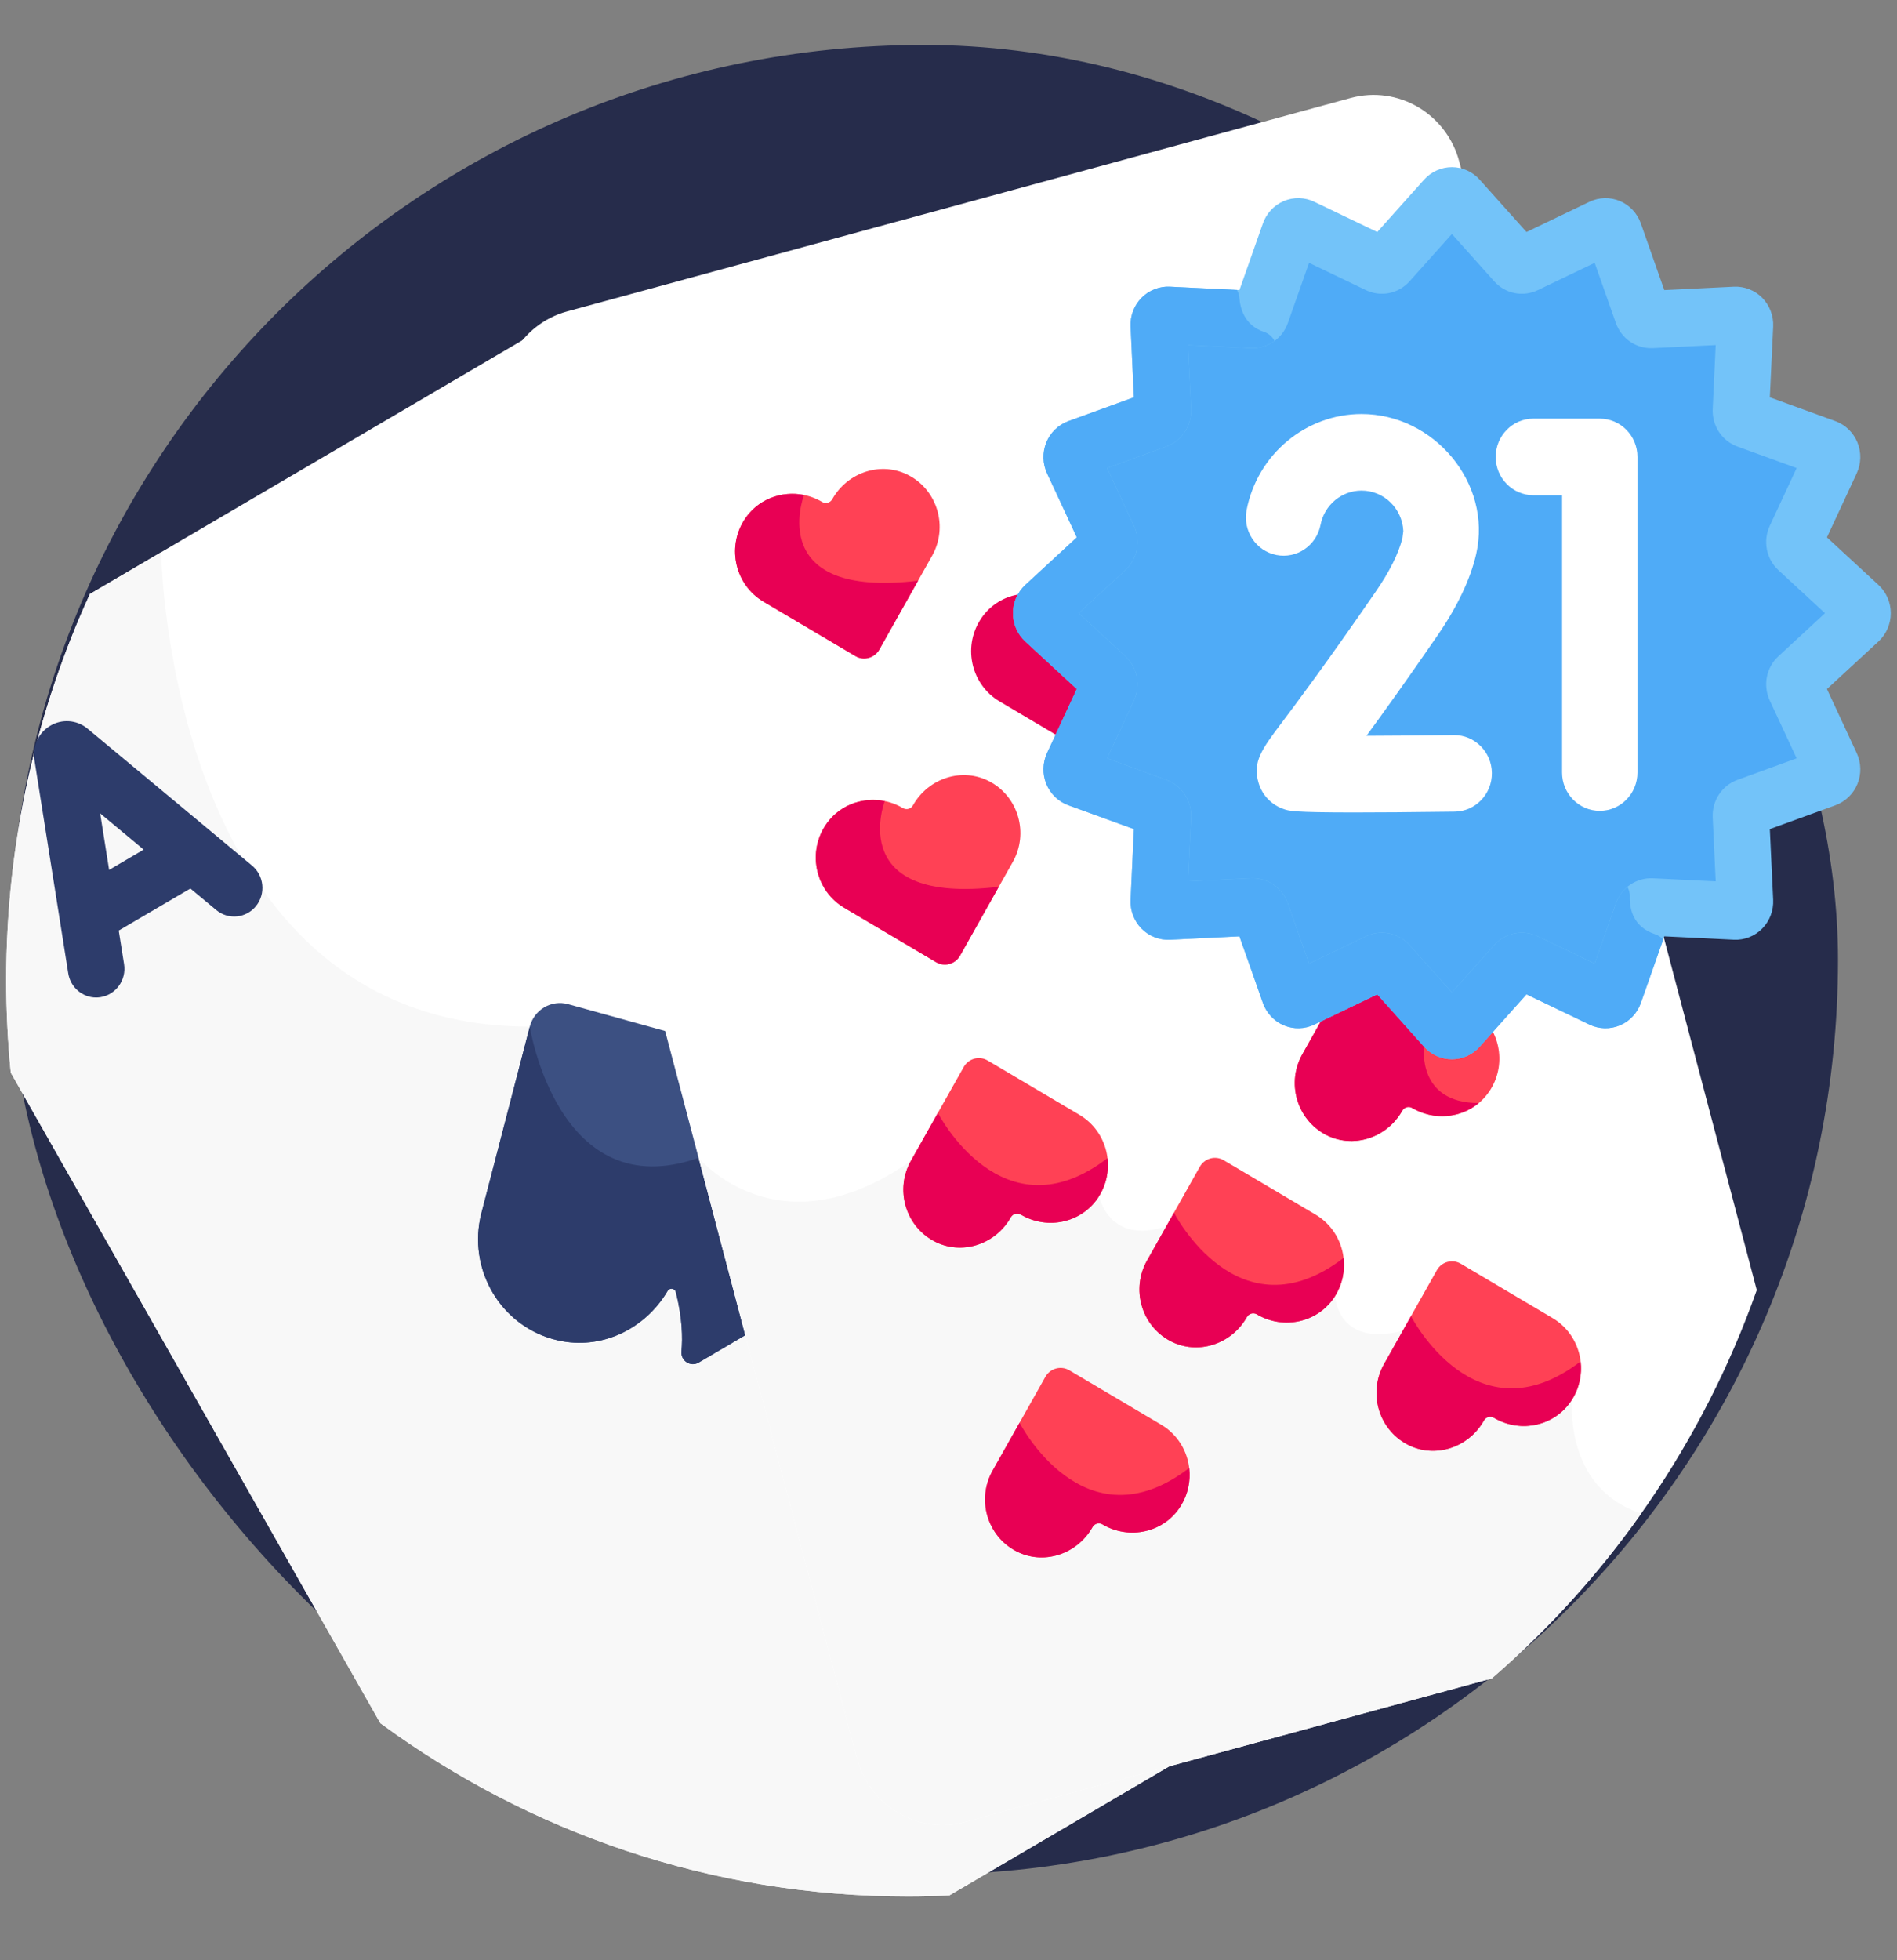
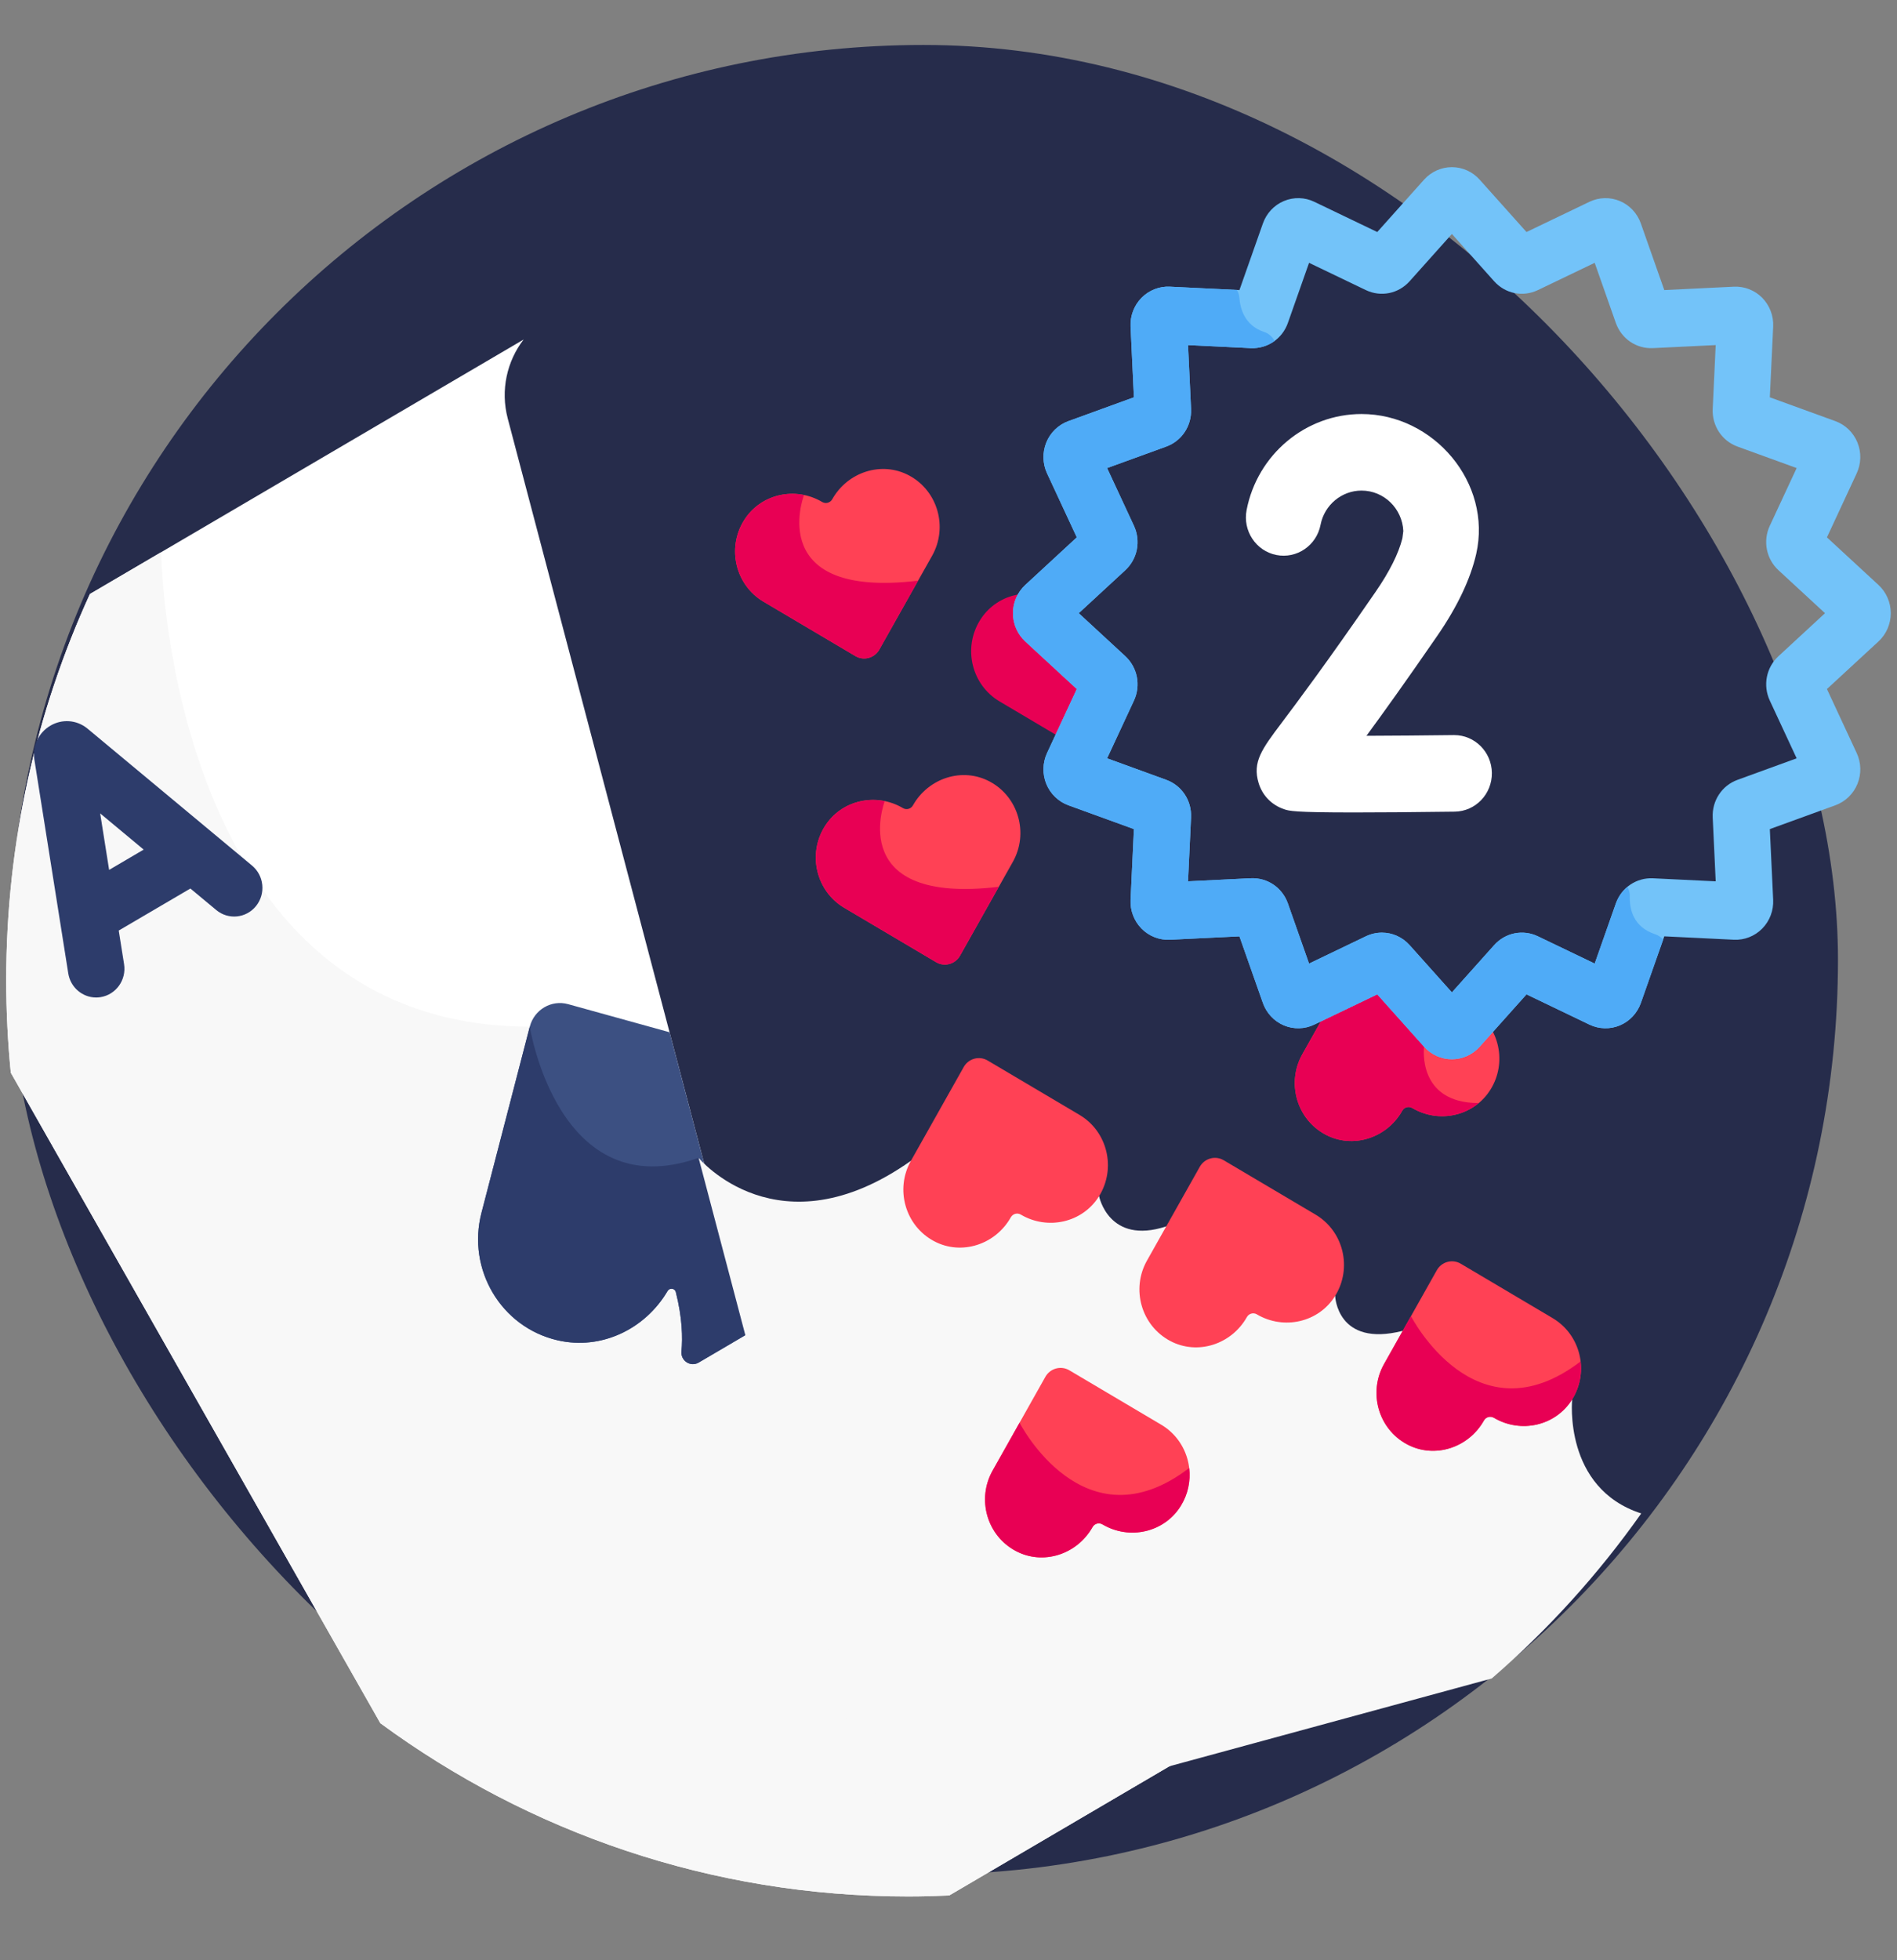
<svg xmlns="http://www.w3.org/2000/svg" width="61" height="63" viewBox="0 0 61 63" fill="none">
  <rect x="0" y="0" width="61" height="63" fill="#808080" stroke="none" />
  <rect x="0.291" y="1.445" width="58.811" height="58.811" rx="29.405" fill="#262C4B" />
  <g clip-path="url(#clip0_1084_1471)">
    <path d="M27.656 56.403L16.327 13.453C16.086 12.537 16.304 11.607 16.837 10.914L2.892 19.093C1.166 22.864 0.2 27.067 0.2 31.5C0.2 32.506 0.25 33.5 0.347 34.48L12.23 55.389C17.001 58.892 22.861 60.958 29.198 60.958C29.642 60.958 30.084 60.946 30.524 60.926L37.85 56.629L31.151 58.453C29.629 58.867 28.064 57.949 27.656 56.403Z" fill="white" />
    <path d="M31.151 58.453C29.629 58.867 28.064 57.949 27.656 56.402L22.645 37.407C22.526 37.292 22.464 37.217 22.464 37.217C17.942 38.808 17.036 33 17.036 33C5.369 33 5.182 17.75 5.182 17.75L2.892 19.093C1.166 22.864 0.2 27.067 0.2 31.5C0.2 32.506 0.25 33.5 0.347 34.48L12.23 55.389C17.001 58.892 22.861 60.958 29.198 60.958C29.642 60.958 30.084 60.946 30.524 60.926L37.85 56.629L31.151 58.453Z" fill="#F8F8F8" />
    <path d="M8.105 27.823L2.815 23.421C2.808 23.415 2.801 23.41 2.794 23.404C2.454 23.137 1.993 23.106 1.621 23.325C1.249 23.543 1.045 23.964 1.103 24.397C1.104 24.405 1.105 24.413 1.106 24.42L2.195 31.287C2.267 31.741 2.653 32.063 3.091 32.063C3.139 32.063 3.188 32.059 3.237 32.051C3.732 31.97 4.069 31.497 3.99 30.993L3.818 29.911L6.122 28.56L6.954 29.252C7.342 29.575 7.915 29.517 8.233 29.123C8.55 28.728 8.494 28.147 8.105 27.823ZM3.509 27.961L3.221 26.145L4.62 27.309L3.509 27.961Z" fill="#2D3C6B" />
    <path d="M21.53 33.18C20.119 32.789 18.702 32.397 18.268 32.277C17.731 32.129 17.178 32.453 17.036 33C16.963 33.28 15.889 37.42 15.482 38.986C15.011 40.803 16.111 42.664 17.931 43.082C19.346 43.407 20.751 42.713 21.466 41.498C21.533 41.385 21.7 41.406 21.732 41.533C21.939 42.352 21.956 42.991 21.913 43.44C21.885 43.742 22.207 43.95 22.466 43.798L24.081 42.85L21.53 33.18Z" fill="#3C5082" />
    <path d="M17.931 43.082C19.346 43.407 20.751 42.713 21.466 41.498C21.533 41.385 21.7 41.406 21.732 41.533C21.939 42.352 21.956 42.991 21.913 43.44C21.885 43.742 22.207 43.95 22.466 43.797L24.081 42.85L22.645 37.407C22.526 37.292 22.464 37.217 22.464 37.217C17.942 38.808 17.036 33 17.036 33C16.963 33.28 15.889 37.42 15.482 38.986C15.011 40.803 16.112 42.664 17.931 43.082Z" fill="#2D3C6B" />
-     <path d="M53.245 29.159L53.109 29.153C52.978 29.146 52.858 29.228 52.814 29.353L51.908 31.928C51.848 32.096 51.659 32.176 51.499 32.1L49.066 30.931C48.947 30.875 48.806 30.903 48.718 31.002L46.907 33.025C46.789 33.158 46.584 33.158 46.466 33.025L44.655 31.002C44.567 30.903 44.426 30.875 44.307 30.931L41.874 32.1C41.714 32.176 41.525 32.096 41.465 31.928L40.559 29.353C40.515 29.228 40.395 29.146 40.264 29.153L37.575 29.284C37.399 29.293 37.254 29.145 37.262 28.967L37.392 26.235C37.398 26.102 37.318 25.98 37.194 25.935L34.66 25.015C34.494 24.954 34.415 24.762 34.49 24.599L35.64 22.128C35.697 22.007 35.669 21.863 35.571 21.774L33.58 19.935C33.449 19.815 33.449 19.607 33.58 19.486L35.571 17.647C35.669 17.557 35.697 17.414 35.64 17.293L34.491 14.821C34.415 14.659 34.494 14.467 34.66 14.406L37.194 13.486C37.318 13.441 37.398 13.319 37.392 13.186L37.262 10.454C37.254 10.275 37.399 10.128 37.575 10.137L40.263 10.268C40.395 10.274 40.514 10.193 40.559 10.067L41.465 7.493C41.525 7.324 41.714 7.244 41.874 7.321L44.307 8.489C44.425 8.546 44.567 8.518 44.655 8.419L46.465 6.396C46.584 6.263 46.789 6.263 46.907 6.396L47.38 6.924L46.926 5.201C46.518 3.654 44.953 2.737 43.43 3.151L18.241 10.008C16.719 10.422 15.815 12.012 16.223 13.558L27.552 56.508C27.96 58.055 29.525 58.973 31.047 58.558L47.968 53.952C51.791 50.651 54.76 46.359 56.491 41.468L53.245 29.159Z" fill="white" />
    <path d="M52.776 48.647C50.26 47.834 50.555 44.98 50.555 44.98L45.105 42.778C42.986 43.316 42.933 41.655 42.933 41.655L37.502 39.42C35.648 40.028 35.342 38.448 35.342 38.448L29.291 37.313C25.028 40.322 22.464 37.217 22.464 37.217L27.552 56.508C27.96 58.054 29.525 58.972 31.047 58.558L47.968 53.952C49.775 52.391 51.391 50.609 52.776 48.647Z" fill="#F8F8F8" />
    <path d="M29.232 15.283C28.35 14.812 27.256 15.169 26.761 16.048L26.761 16.048C26.696 16.163 26.552 16.202 26.439 16.136C25.578 15.626 24.455 15.872 23.923 16.728C23.364 17.627 23.654 18.809 24.551 19.34C25.324 19.797 27.366 21.006 27.505 21.088C27.774 21.248 28.121 21.154 28.276 20.878C28.488 20.5 29.522 18.666 29.973 17.864C30.488 16.949 30.158 15.778 29.232 15.283Z" fill="#FF4155" />
    <path d="M35.342 38.449C34.81 39.304 33.686 39.551 32.825 39.041L32.825 39.041C32.713 38.974 32.569 39.014 32.504 39.128C32.009 40.007 30.915 40.365 30.033 39.894C29.107 39.399 28.776 38.228 29.291 37.313C29.735 36.524 30.909 34.44 30.989 34.298C31.144 34.023 31.49 33.929 31.76 34.089C32.13 34.308 33.928 35.372 34.714 35.837C35.61 36.368 35.9 37.55 35.342 38.449Z" fill="#FF4155" />
    <path d="M35.64 22.128C35.697 22.007 35.669 21.863 35.571 21.774L33.58 19.935C33.449 19.814 33.449 19.606 33.58 19.486L33.84 19.245C33.01 18.873 32.007 19.14 31.514 19.935C30.955 20.834 31.245 22.016 32.142 22.546C32.736 22.898 34.079 23.693 34.732 24.08L35.64 22.128Z" fill="#E80054" />
    <path d="M47.399 32.476L46.907 33.025C46.789 33.158 46.584 33.158 46.466 33.025L44.655 31.002C44.567 30.903 44.426 30.875 44.307 30.931L43.259 31.435C42.859 32.145 42.19 33.334 41.878 33.887C41.363 34.802 41.694 35.973 42.62 36.468C43.502 36.939 44.596 36.581 45.091 35.702C45.155 35.587 45.3 35.548 45.412 35.615L45.412 35.615C46.273 36.125 47.397 35.878 47.929 35.022C48.466 34.158 48.216 33.033 47.399 32.476Z" fill="#FF4155" />
    <path d="M47.55 35.456C45.549 35.455 45.793 33.646 45.793 33.646L46.059 32.57L44.655 31.002C44.567 30.903 44.426 30.875 44.307 30.931L43.259 31.435C42.859 32.145 42.19 33.334 41.878 33.887C41.363 34.802 41.694 35.973 42.62 36.468C43.502 36.939 44.596 36.581 45.091 35.702C45.155 35.587 45.3 35.548 45.412 35.615L45.412 35.615C46.103 36.024 46.962 35.945 47.55 35.456Z" fill="#E80054" />
-     <path d="M59.793 19.935C59.924 19.814 59.924 19.606 59.793 19.486L57.801 17.647C57.704 17.557 57.676 17.413 57.732 17.293L58.882 14.821C58.958 14.659 58.879 14.466 58.713 14.406L56.179 13.485C56.055 13.44 55.975 13.319 55.981 13.185L56.111 10.454C56.119 10.275 55.974 10.128 55.798 10.137L53.109 10.268C52.978 10.274 52.858 10.193 52.814 10.067L51.908 7.493C51.848 7.324 51.659 7.244 51.499 7.321L49.066 8.489C48.947 8.546 48.806 8.517 48.718 8.419L46.907 6.395C46.789 6.263 46.584 6.263 46.466 6.395L44.655 8.419C44.567 8.517 44.426 8.546 44.307 8.489L41.874 7.321C41.714 7.244 41.525 7.324 41.465 7.493L40.559 10.067C40.515 10.193 40.395 10.274 40.264 10.268L37.575 10.136C37.399 10.128 37.254 10.275 37.263 10.454L37.392 13.185C37.398 13.319 37.318 13.44 37.194 13.485L34.66 14.406C34.494 14.466 34.415 14.659 34.491 14.821L35.641 17.293C35.697 17.413 35.669 17.557 35.572 17.647L33.58 19.486C33.449 19.606 33.449 19.814 33.58 19.935L35.572 21.774C35.669 21.863 35.697 22.007 35.641 22.128L34.491 24.599C34.415 24.761 34.494 24.954 34.66 25.014L37.194 25.935C37.318 25.98 37.398 26.102 37.392 26.235L37.263 28.966C37.254 29.145 37.399 29.292 37.575 29.284L40.264 29.152C40.395 29.146 40.515 29.227 40.559 29.353L41.465 31.928C41.525 32.096 41.714 32.176 41.874 32.1L44.307 30.931C44.426 30.874 44.567 30.903 44.656 31.002L46.466 33.025C46.584 33.157 46.789 33.157 46.907 33.025L48.718 31.002C48.806 30.903 48.948 30.874 49.066 30.931L51.499 32.1C51.659 32.176 51.849 32.096 51.908 31.928L52.814 29.353C52.859 29.227 52.978 29.146 53.11 29.152L55.798 29.284C55.974 29.292 56.119 29.145 56.111 28.966L55.982 26.235C55.975 26.102 56.056 25.98 56.179 25.935L58.713 25.014C58.879 24.954 58.958 24.761 58.883 24.599L57.733 22.127C57.676 22.007 57.705 21.863 57.802 21.773L59.793 19.935Z" fill="#4FABF7" />
    <path d="M46.687 34.048C46.347 34.048 46.022 33.901 45.793 33.646L44.287 31.962L42.262 32.934C41.955 33.082 41.598 33.091 41.284 32.959C40.97 32.826 40.724 32.564 40.609 32.238L39.855 30.097L37.618 30.206C37.277 30.221 36.947 30.092 36.707 29.848C36.467 29.604 36.338 29.267 36.355 28.922L36.462 26.649L34.354 25.884C34.034 25.767 33.776 25.517 33.645 25.198C33.515 24.879 33.524 24.517 33.669 24.205L34.626 22.148L32.968 20.618C32.717 20.386 32.573 20.055 32.573 19.71C32.573 19.365 32.717 19.035 32.969 18.802L34.626 17.272L33.669 15.215C33.524 14.904 33.515 14.542 33.645 14.223C33.775 13.903 34.034 13.653 34.354 13.537L36.462 12.771L36.355 10.498C36.338 10.154 36.467 9.817 36.707 9.573C36.947 9.329 37.283 9.198 37.618 9.215L39.855 9.324L40.61 7.182C40.724 6.857 40.97 6.594 41.284 6.462C41.598 6.33 41.955 6.338 42.262 6.486L44.287 7.458L45.793 5.774C46.022 5.519 46.347 5.373 46.687 5.373H46.687C47.026 5.373 47.352 5.519 47.58 5.775L49.086 7.458L51.111 6.486C51.419 6.339 51.775 6.33 52.089 6.462C52.403 6.594 52.649 6.857 52.763 7.182L53.517 9.324L55.755 9.215C56.093 9.199 56.426 9.329 56.666 9.572C56.906 9.816 57.035 10.154 57.018 10.499L56.911 12.771L59.019 13.537C59.339 13.653 59.597 13.903 59.728 14.222C59.858 14.541 59.849 14.903 59.704 15.215L58.747 17.273L60.405 18.803C60.656 19.035 60.8 19.365 60.8 19.71C60.8 20.055 60.656 20.386 60.405 20.618C60.405 20.618 60.405 20.618 60.405 20.618L58.747 22.148L59.704 24.205C59.85 24.518 59.858 24.88 59.728 25.199C59.597 25.518 59.339 25.767 59.019 25.884L56.911 26.65L57.018 28.922C57.035 29.267 56.906 29.605 56.666 29.848C56.426 30.092 56.094 30.223 55.755 30.206L53.517 30.097L52.764 32.239C52.649 32.564 52.403 32.827 52.089 32.959C51.775 33.091 51.418 33.082 51.111 32.935L49.086 31.962L47.58 33.646C47.352 33.901 47.026 34.048 46.687 34.048C46.687 34.048 46.687 34.048 46.687 34.048ZM44.437 29.978C44.768 29.978 45.092 30.117 45.328 30.38L46.687 31.899L48.045 30.381C48.405 29.979 48.971 29.865 49.454 30.097L51.279 30.973L51.958 29.043C52.139 28.53 52.621 28.206 53.154 28.231L55.17 28.329L55.074 26.279C55.048 25.737 55.369 25.249 55.873 25.066L57.773 24.375L56.911 22.522C56.682 22.031 56.794 21.455 57.191 21.09L58.685 19.71L57.19 18.33C56.795 17.966 56.682 17.39 56.91 16.899L57.773 15.045L55.873 14.355C55.369 14.172 55.048 13.684 55.074 13.142L55.17 11.092L53.153 11.19C52.618 11.216 52.139 10.89 51.958 10.378L51.279 8.448L49.454 9.324C48.971 9.556 48.404 9.442 48.045 9.04L46.687 7.521L45.328 9.04C44.968 9.442 44.401 9.556 43.919 9.324L42.094 8.448L41.414 10.378C41.235 10.89 40.755 11.214 40.219 11.19L38.202 11.092L38.299 13.141C38.325 13.684 38.004 14.172 37.5 14.355L35.6 15.045L36.462 16.899C36.691 17.39 36.578 17.965 36.183 18.33L34.688 19.71L36.183 21.09C36.578 21.456 36.691 22.031 36.462 22.522L35.6 24.375L37.5 25.066C38.004 25.249 38.325 25.737 38.299 26.279L38.202 28.329L40.22 28.23C40.758 28.207 41.234 28.531 41.414 29.042L42.094 30.973L43.919 30.097C44.085 30.017 44.262 29.978 44.437 29.978ZM35.312 14.426L35.312 14.427C35.312 14.427 35.312 14.426 35.312 14.426Z" fill="#73C3F9" />
    <path d="M46.687 34.048H46.687C47.026 34.047 47.352 33.901 47.58 33.646L49.086 31.962L51.111 32.934C51.418 33.082 51.775 33.091 52.089 32.959C52.403 32.826 52.649 32.564 52.763 32.239L53.481 30.201C53.411 30.121 53.32 30.061 53.216 30.027C52.51 29.795 52.396 29.207 52.408 28.808C52.411 28.7 52.383 28.596 52.331 28.506C52.166 28.643 52.035 28.826 51.959 29.043L51.279 30.973L49.454 30.097C48.971 29.865 48.405 29.979 48.045 30.381L46.687 31.899L45.328 30.38C45.092 30.117 44.768 29.978 44.437 29.978C44.262 29.978 44.086 30.017 43.919 30.097L42.094 30.973L41.414 29.042C41.234 28.531 40.758 28.207 40.22 28.23L38.202 28.329L38.299 26.279C38.325 25.737 38.004 25.249 37.5 25.066L35.6 24.375L36.462 22.522C36.691 22.031 36.578 21.456 36.183 21.09L34.688 19.71L36.183 18.33C36.578 17.965 36.691 17.39 36.462 16.899L35.6 15.045L37.5 14.355C38.004 14.172 38.325 13.684 38.3 13.141L38.203 11.092L40.219 11.19C40.502 11.203 40.769 11.117 40.985 10.96C40.917 10.827 40.801 10.72 40.651 10.671C40.016 10.462 39.878 9.904 39.854 9.575C39.847 9.483 39.819 9.396 39.772 9.32L37.618 9.215C37.283 9.198 36.947 9.329 36.707 9.573C36.467 9.817 36.338 10.154 36.355 10.498L36.462 12.771L34.354 13.537C34.034 13.654 33.775 13.903 33.645 14.223C33.515 14.542 33.524 14.904 33.669 15.216L34.626 17.273L32.969 18.803C32.717 19.035 32.573 19.365 32.573 19.71C32.573 20.055 32.717 20.386 32.968 20.618L34.626 22.148L33.669 24.205C33.524 24.517 33.515 24.879 33.645 25.198C33.776 25.517 34.034 25.767 34.354 25.884L36.462 26.65L36.355 28.922C36.338 29.267 36.467 29.604 36.707 29.848C36.947 30.092 37.278 30.222 37.619 30.206L39.856 30.097L40.61 32.238C40.724 32.564 40.97 32.826 41.284 32.959C41.598 33.091 41.955 33.082 42.262 32.934L44.287 31.962L45.793 33.646C46.021 33.901 46.347 34.048 46.687 34.048Z" fill="#4FABF7" />
    <path d="M43.536 26.115C41.599 26.115 41.452 26.066 41.289 26.01C40.891 25.875 40.593 25.569 40.472 25.169C40.267 24.492 40.58 24.076 41.203 23.247C41.71 22.573 42.653 21.318 44.234 19.023C44.683 18.372 44.972 17.794 45.095 17.303L45.125 17.068C45.091 16.346 44.502 15.769 43.782 15.769C43.142 15.769 42.587 16.232 42.464 16.868C42.335 17.535 41.698 17.97 41.041 17.839C40.385 17.708 39.957 17.061 40.086 16.394C40.432 14.606 41.987 13.308 43.782 13.308C46.108 13.308 47.985 15.524 47.469 17.805C47.284 18.615 46.863 19.5 46.219 20.435C45.232 21.868 44.487 22.905 43.94 23.651C44.793 23.648 45.797 23.64 46.746 23.628C46.751 23.628 46.756 23.628 46.761 23.628C47.423 23.628 47.964 24.169 47.973 24.843C47.981 25.523 47.446 26.081 46.776 26.089C45.344 26.108 44.3 26.115 43.536 26.115Z" fill="white" />
-     <path d="M51.442 26.063C50.773 26.063 50.23 25.512 50.23 24.832V15.918H49.307C48.638 15.918 48.096 15.367 48.096 14.687C48.096 14.007 48.638 13.456 49.307 13.456H51.442C52.111 13.456 52.654 14.007 52.654 14.687V24.832C52.654 25.512 52.111 26.063 51.442 26.063Z" fill="white" />
    <path d="M25.854 15.912C25.121 15.763 24.34 16.057 23.923 16.728C23.364 17.627 23.654 18.809 24.551 19.34C25.324 19.797 27.366 21.006 27.505 21.088C27.774 21.248 28.12 21.154 28.276 20.878C28.433 20.599 29.035 19.529 29.522 18.665C24.62 19.25 25.825 15.988 25.854 15.912Z" fill="#E80054" />
    <path d="M31.827 25.122C30.945 24.651 29.851 25.009 29.356 25.888L29.356 25.888C29.291 26.003 29.147 26.042 29.035 25.975C28.174 25.465 27.05 25.712 26.518 26.568C25.959 27.466 26.25 28.649 27.146 29.179C27.919 29.637 29.962 30.846 30.1 30.927C30.37 31.087 30.716 30.993 30.871 30.718C31.084 30.34 32.117 28.505 32.569 27.703C33.084 26.788 32.753 25.617 31.827 25.122Z" fill="#FF4155" />
    <path d="M28.449 25.752C27.716 25.602 26.935 25.896 26.518 26.567C25.959 27.466 26.25 28.648 27.146 29.179C27.919 29.636 29.962 30.846 30.1 30.927C30.37 31.087 30.716 30.993 30.871 30.718C31.028 30.439 31.631 29.369 32.117 28.504C27.215 29.09 28.421 25.828 28.449 25.752Z" fill="#E80054" />
-     <path d="M35.342 38.449C35.578 38.069 35.661 37.639 35.612 37.228C32.228 39.818 30.159 35.773 30.159 35.773C29.832 36.353 29.489 36.961 29.291 37.313C28.776 38.228 29.107 39.399 30.033 39.894C30.915 40.365 32.009 40.007 32.504 39.128C32.569 39.014 32.713 38.974 32.825 39.041L32.825 39.041C33.686 39.551 34.81 39.304 35.342 38.449Z" fill="#E80054" />
    <path d="M37.968 48.407C37.436 49.263 36.313 49.509 35.452 48.999L35.452 48.999C35.339 48.932 35.195 48.971 35.131 49.086C34.636 49.965 33.542 50.323 32.66 49.852C31.733 49.357 31.403 48.186 31.918 47.271C32.362 46.482 33.536 44.398 33.615 44.256C33.77 43.981 34.117 43.887 34.386 44.046C34.757 44.266 36.554 45.33 37.34 45.795C38.237 46.326 38.527 47.508 37.968 48.407Z" fill="#FF4155" />
    <path d="M37.968 48.407C38.204 48.027 38.287 47.597 38.239 47.187C34.855 49.776 32.785 45.731 32.785 45.731C32.459 46.311 32.116 46.92 31.918 47.271C31.403 48.186 31.733 49.357 32.66 49.852C33.542 50.323 34.636 49.965 35.131 49.086C35.195 48.972 35.339 48.932 35.452 48.999L35.452 48.999C36.313 49.509 37.436 49.263 37.968 48.407Z" fill="#E80054" />
    <path d="M42.933 41.655C42.401 42.511 41.277 42.757 40.416 42.248L40.416 42.247C40.304 42.181 40.16 42.22 40.095 42.335C39.6 43.214 38.506 43.571 37.624 43.1C36.698 42.605 36.367 41.434 36.882 40.52C37.327 39.731 38.5 37.646 38.58 37.505C38.735 37.23 39.081 37.135 39.351 37.295C39.721 37.514 41.519 38.578 42.305 39.043C43.201 39.574 43.491 40.756 42.933 41.655Z" fill="#FF4155" />
-     <path d="M42.933 41.655C43.169 41.275 43.252 40.845 43.203 40.435C39.819 43.025 37.75 38.98 37.75 38.98C37.423 39.559 37.08 40.168 36.883 40.52C36.367 41.434 36.698 42.605 37.624 43.1C38.506 43.571 39.6 43.214 40.095 42.335C40.16 42.22 40.304 42.181 40.416 42.247L40.416 42.248C41.277 42.757 42.401 42.511 42.933 41.655Z" fill="#E80054" />
    <path d="M50.555 44.98C50.023 45.837 48.9 46.083 48.039 45.573L48.038 45.573C47.926 45.506 47.782 45.545 47.717 45.66C47.222 46.539 46.128 46.897 45.246 46.425C44.32 45.931 43.989 44.76 44.505 43.845C44.949 43.056 46.123 40.971 46.202 40.83C46.357 40.555 46.703 40.461 46.973 40.62C47.344 40.84 49.141 41.904 49.927 42.369C50.824 42.9 51.114 44.082 50.555 44.98Z" fill="#FF4155" />
    <path d="M50.555 44.98C50.791 44.601 50.874 44.171 50.825 43.761C47.442 46.35 45.372 42.305 45.372 42.305C45.045 42.885 44.703 43.493 44.505 43.845C43.99 44.76 44.32 45.931 45.246 46.426C46.129 46.897 47.223 46.539 47.718 45.66C47.782 45.546 47.926 45.506 48.039 45.573L48.039 45.573C48.9 46.083 50.023 45.837 50.555 44.98Z" fill="#E80054" />
  </g>
  <defs>
    <clipPath id="clip0_1084_1471">
      <rect width="60.599" height="61.561" fill="white" transform="translate(0.2 0.719)" />
    </clipPath>
  </defs>
</svg>